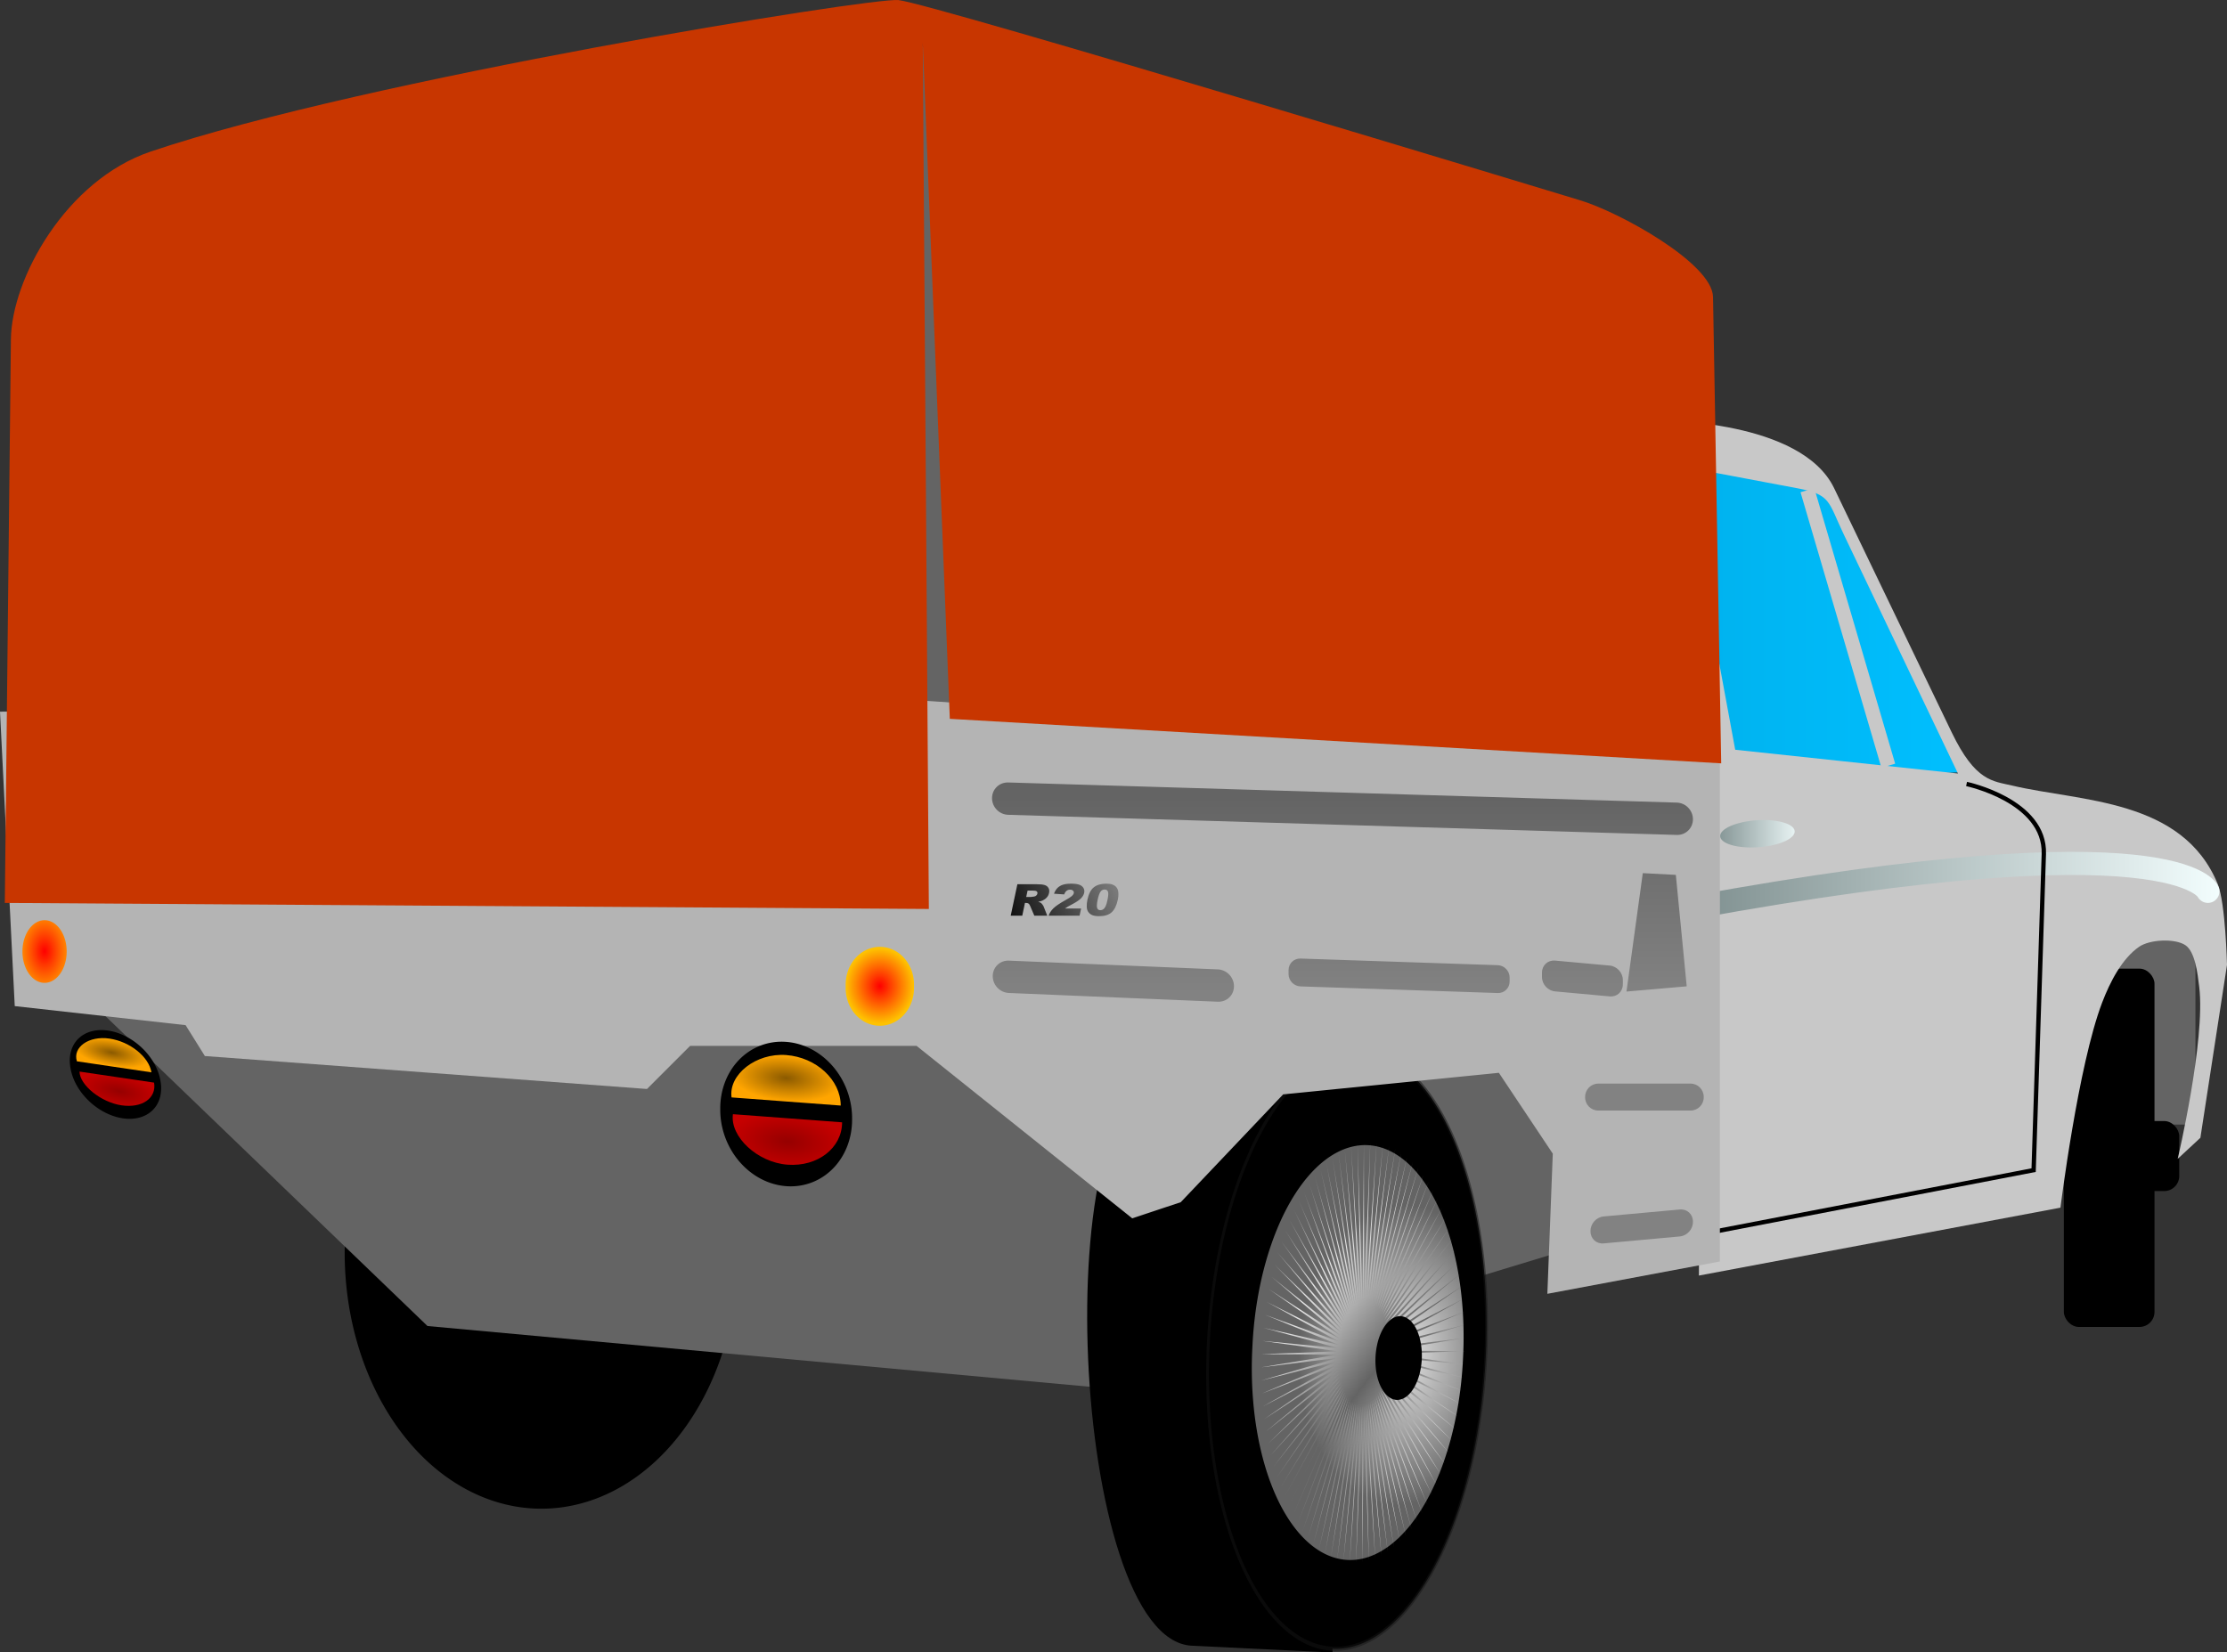
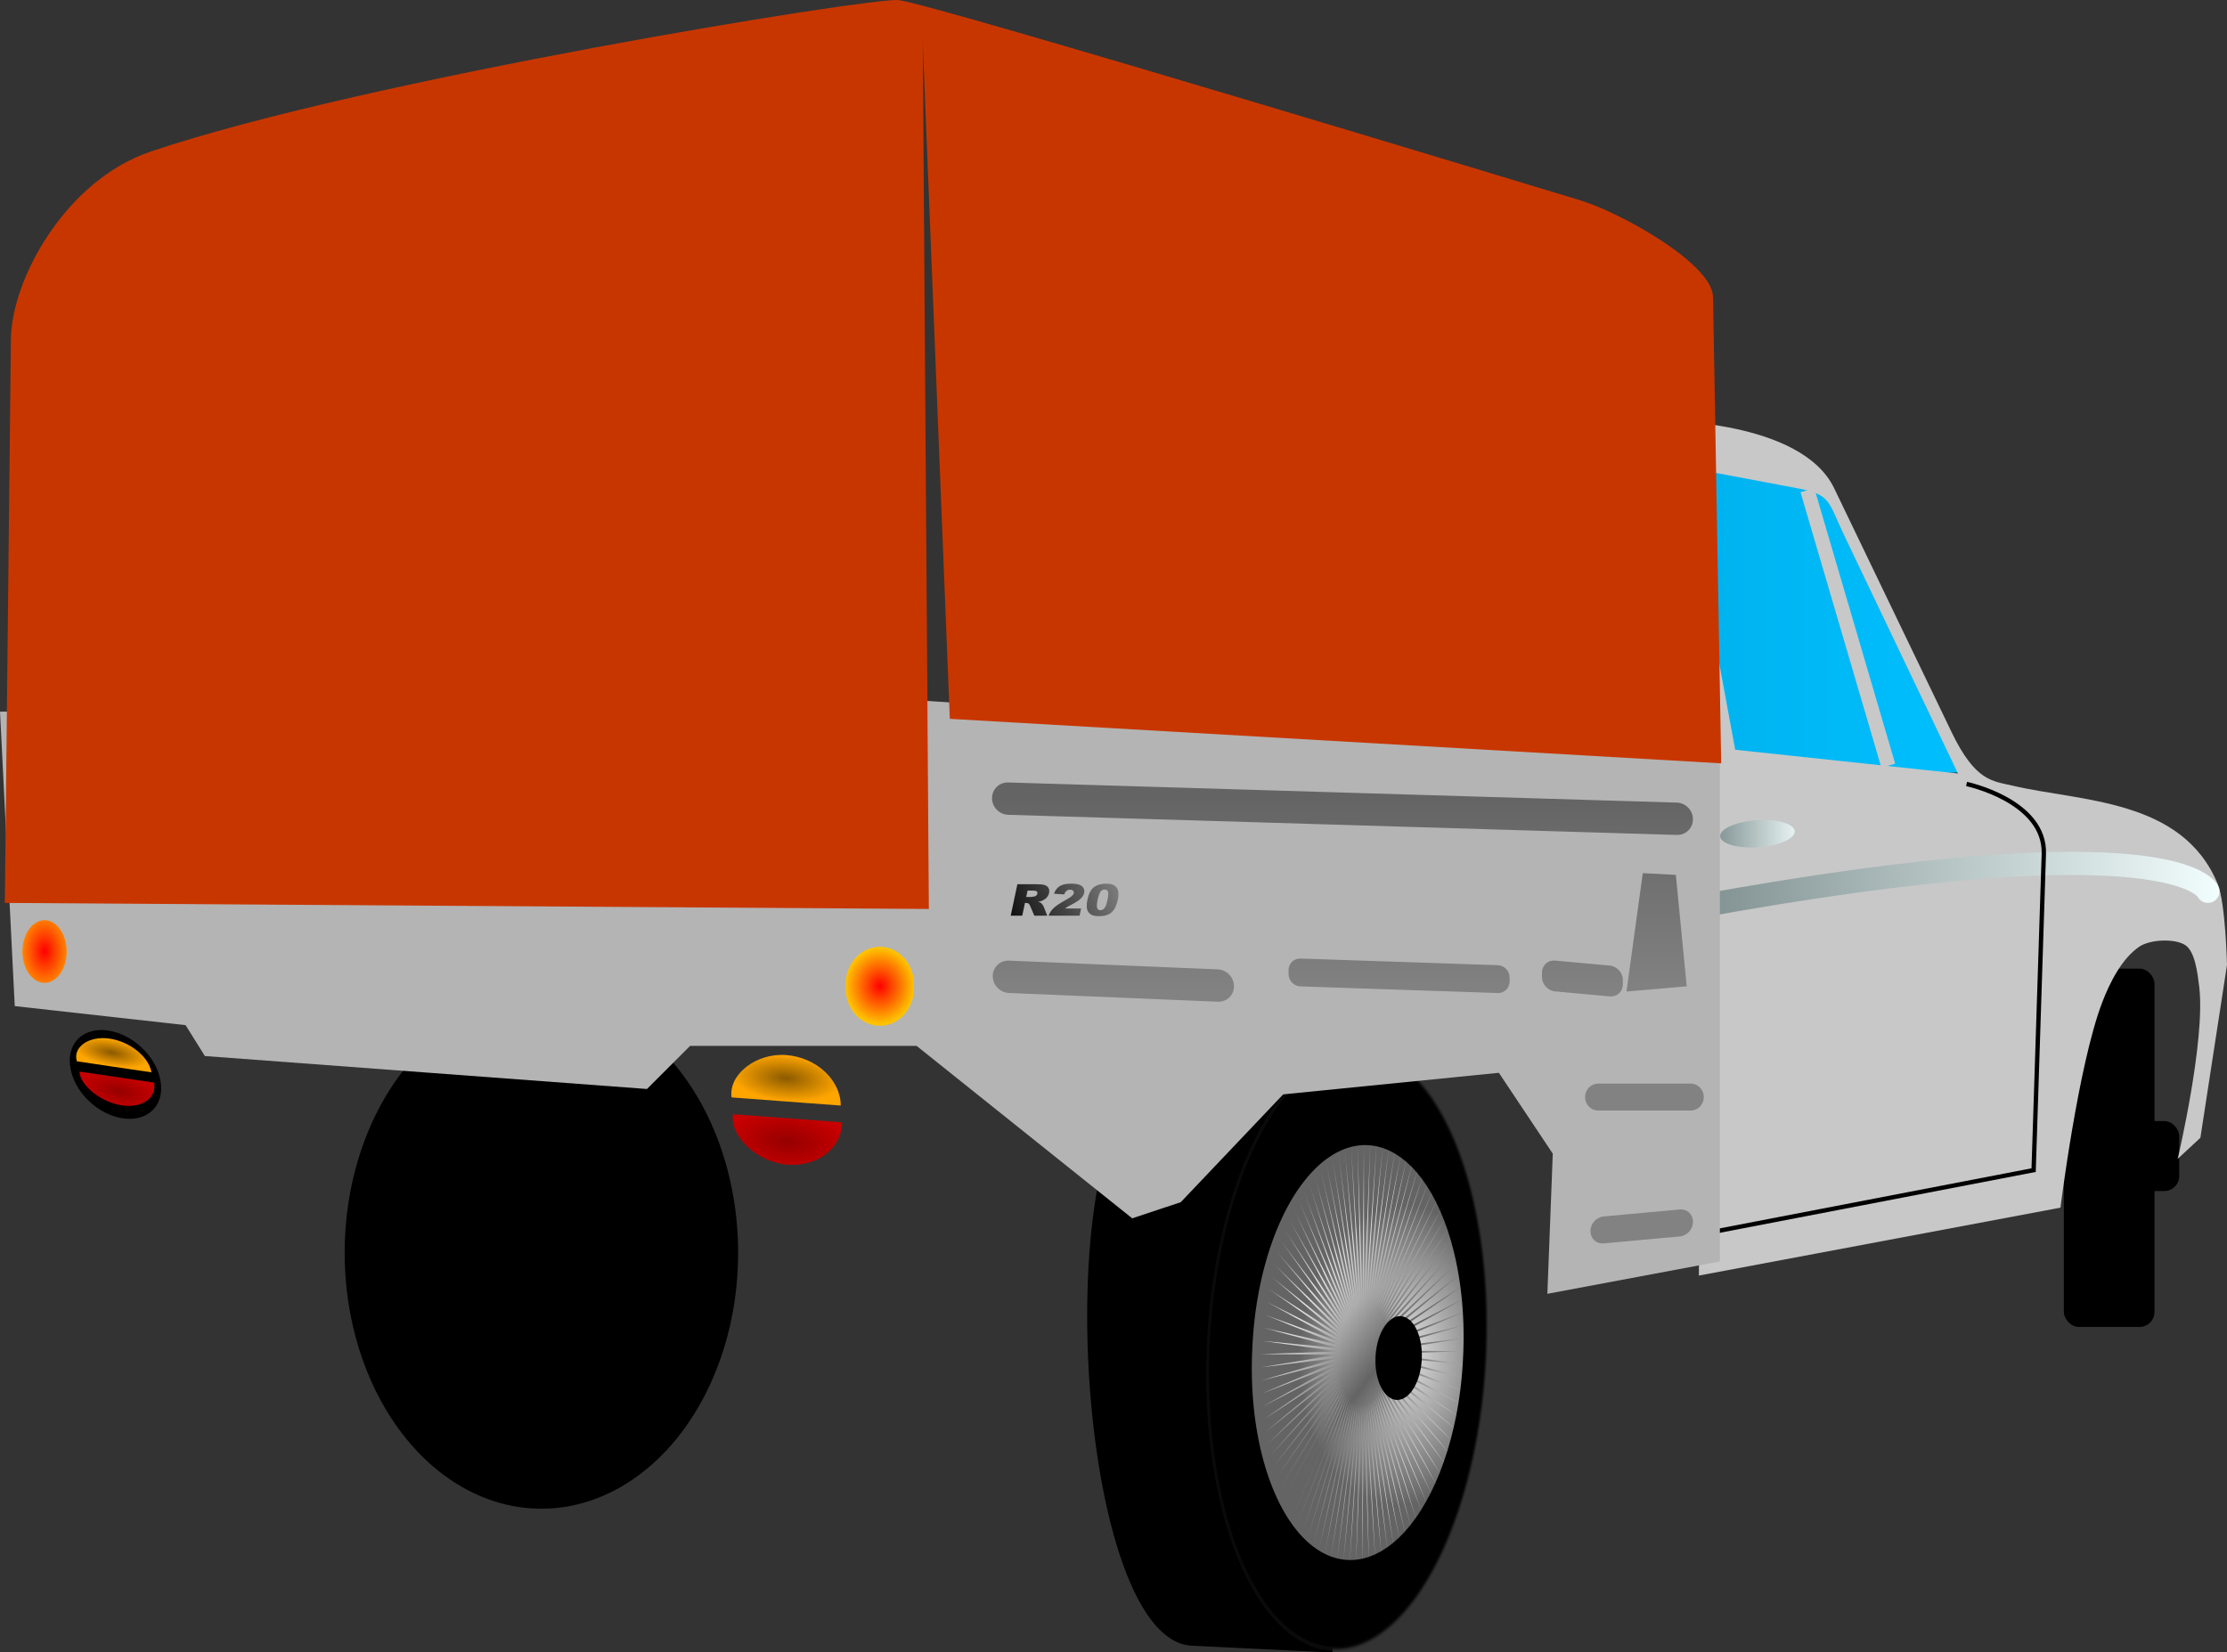
<svg xmlns="http://www.w3.org/2000/svg" xmlns:xlink="http://www.w3.org/1999/xlink" version="1.0" viewBox="0 0 694.7 515.48">
  <rect x="0" y="0" width="694.7" height="515.48" fill="#333333" stroke="none" />
  <defs>
    <linearGradient id="c">
      <stop stop-color="#f00" offset="0" />
      <stop stop-color="#ffc300" stop-opacity=".992" offset="1" />
    </linearGradient>
    <linearGradient id="e">
      <stop stop-color="#e6e6e6" offset="0" />
      <stop stop-color="#646464" offset="1" />
    </linearGradient>
    <linearGradient id="d">
      <stop stop-color="#7a8b8b" offset="0" />
      <stop stop-color="#f4ffff" offset="1" />
    </linearGradient>
    <radialGradient id="i" cx="383.42" cy="493.49" r="64.703" gradientTransform="matrix(.967 .03 -.032 1.033 28.514 -27.657)" gradientUnits="userSpaceOnUse" xlink:href="#e" />
    <radialGradient id="h" cx="383.42" cy="493.49" r="64.703" gradientTransform="matrix(.967 .03 -.032 1.033 28.514 -27.657)" gradientUnits="userSpaceOnUse" xlink:href="#e" spreadMethod="reflect" />
    <linearGradient id="n" x1="685.96" x2="708.03" y1="293.08" y2="293.08" gradientUnits="userSpaceOnUse" xlink:href="#d" />
    <radialGradient id="b" cx="362.51" cy="207.69" r="16.746" gradientTransform="matrix(1 0 0 .351 0 134.74)" gradientUnits="userSpaceOnUse">
      <stop stop-color="#8b5a00" offset="0" />
      <stop stop-color="#ffa500" offset="1" />
    </radialGradient>
    <radialGradient id="a" cx="362.93" cy="223.67" r="18.046" gradientTransform="matrix(1 0 0 .398 0 134.66)" gradientUnits="userSpaceOnUse">
      <stop stop-color="#960000" offset="0" />
      <stop stop-color="#c80000" stop-opacity=".99" offset="1" />
    </radialGradient>
    <linearGradient id="m" x1="724.64" x2="1090.3" y1="526.09" y2="317.72" gradientTransform="matrix(.129 0 -.023 .109 416.38 237.78)" gradientUnits="userSpaceOnUse">
      <stop offset="0" />
      <stop stop-opacity="0" offset="1" />
    </linearGradient>
    <linearGradient id="l" x1="678.78" x2="678.78" y1="365.65" y2="320.65" gradientTransform="matrix(1.358 0 0 1.358 -217.99 -178.94)" gradientUnits="userSpaceOnUse">
      <stop stop-color="#828282" offset="0" />
      <stop stop-color="#646464" offset="1" />
    </linearGradient>
    <linearGradient id="k" x1="688.38" x2="816.03" y1="303.31" y2="303.31" gradientTransform="matrix(1.358 .129 0 1.358 -226.04 -222.31)" gradientUnits="userSpaceOnUse" xlink:href="#d" />
    <linearGradient id="j" x1="241.42" x2="745.32" y1="217.91" y2="217.91" gradientTransform="matrix(1.125 0 0 1.201 -38.929 -76.975)" gradientUnits="userSpaceOnUse">
      <stop stop-color="#00688b" offset="0" />
      <stop stop-color="#00bfff" offset="1" />
    </linearGradient>
    <radialGradient id="g" cx="183.23" cy="172.72" r="5.486" gradientTransform="matrix(1 0 0 .887 0 19.49)" gradientUnits="userSpaceOnUse" xlink:href="#c" />
    <radialGradient id="f" cx="385.04" cy="185.72" r="3.714" gradientTransform="matrix(1 0 0 2.333 0 -247.63)" gradientUnits="userSpaceOnUse" xlink:href="#c" />
  </defs>
  <g transform="translate(-187.33 -7.708)">
    <path d="m710.39 149.04 47.1 10.28 42.04 89.34-73.82 2.97-15.32-102.59z" fill="url(#j)" fill-rule="evenodd" />
    <path transform="matrix(1.358 0 0 1.358 -81.764 -204.16)" d="m367.71 443.86a45.19 58.808 0 1 1-90.38 0 45.19 58.808 0 1 1 90.38 0z" fill-rule="evenodd" />
-     <path d="m320.68 421.46-120.34-115.83 165.02-7.79 104.52-281.92 225.52 266.36 165.02-7.79 11.77 10.1v74h-67.27l-271.33 82.4-212.91-19.53z" fill="#646464" fill-rule="evenodd" />
    <g transform="matrix(1.038 0 0 1.038 44.648 -26.77)" fill-rule="evenodd">
      <rect x="757.7" y="324.39" width="27.238" height="107.71" ry="4.511" />
      <rect x="779.99" y="370.2" width="12.381" height="21.047" ry="4.511" />
    </g>
    <g transform="matrix(1.091 .053 -.068 1.401 -311.94 -67.04)" fill-rule="evenodd">
      <path d="m822.63 388.76c-34.7 0-49.87-124.8-14.76-126.83l41.52-2.4 13.48 129.23h-40.24z" />
      <path transform="matrix(-.455 0 0 .513 1051.2 66.878)" d="m501.2 496.09a87.165 129.71 0 1 1-174.33 0 87.165 129.71 0 1 1 174.33 0z" stroke="#141414" stroke-linecap="round" stroke-opacity=".498" stroke-width="1.772" />
      <path transform="matrix(-.472 0 0 .499 1059.6 75.582)" d="m474.22 493.49a63.817 91.835 0 1 1-127.63 0 63.817 91.835 0 1 1 127.63 0z" fill="url(#i)" />
      <path transform="matrix(-.302 0 0 .488 1056 280.05)" d="m700.11 144.18-57.29-43.4 53.46 48.04-54.45-46.91 50.33 51.3-51.39-50.24 47.01 54.36-48.14-53.36 43.5 57.2-44.69-56.28 39.83 59.82-41.07-58.97 35.99 62.2-37.29-61.43 32.02 64.34-33.36-63.66 27.91 66.23-29.29-65.63 23.7 67.85-25.11-67.34 19.39 69.2-20.84-68.78 15.01 70.28-16.48-69.95 10.57 71.09-12.05-70.85 6.08 71.61-7.58-71.47 1.57 71.85-3.07-71.8-2.95 71.81 1.44-71.86-7.44 71.48 5.95-71.62-11.92 70.88 10.43-71.11-16.35 69.98 14.88-70.31-20.71 68.82 19.27-69.24-24.99 67.39 23.57-67.89-29.17 65.68 27.79-66.28-33.24 63.72 31.9-64.4-37.18 61.5 35.88-62.27-40.96 59.05 39.72-59.89-44.59 56.36 43.4-57.28-48.04 53.45 46.91-54.45-51.3 50.33 50.23-51.39-54.36 47.01 53.37-48.14-57.21 43.51 56.28-44.696-59.82 39.826 58.97-41.07-62.2 35.99 61.44-37.284-64.35 32.014 63.66-33.354-66.22 27.914 65.62-29.294-67.84 23.694 67.33-25.11-69.2 19.39 68.78-20.834-70.28 15.004 69.95-16.472-71.08 10.562 70.85-12.048-71.61 6.08 71.46-7.578-71.85 1.572 71.8-3.076-71.8-2.942 71.85 1.438-71.48-7.445 71.62 5.947-70.87-11.919 71.1 10.433-69.98-16.346 70.31 14.877-68.82-20.708 69.24 19.263-67.38-24.988 67.89 23.572-65.68-29.17 66.27 27.789-63.72-33.237 64.41 31.895-61.51-37.172 62.27 35.876-59.05-40.96 59.9 39.715-56.37-44.588 57.29 43.399-53.46-48.04 54.45 46.91-50.33-51.301 51.39 50.236-47.01-54.36 48.14 53.364-43.5-57.204 44.69 56.281-39.83-59.823 41.07 58.976-35.99-62.206 37.29 61.439-32.02-64.343 33.36 63.658-27.91-66.226 29.29 65.628-23.7-67.849 25.11 67.338-19.39-69.203 20.84 68.781-15.01-70.283 16.48 69.954-10.57-71.087 12.05 70.85-6.08-71.61 7.58 71.467-1.57-71.85 3.07 71.801 2.95-71.807-1.44 71.853 7.44-71.481-5.95 71.622 11.92-70.873-10.43 71.107 16.35-69.985-14.88 70.311 20.71-68.819-19.26 69.238 24.98-67.384-23.57 67.892 29.17-65.682-27.79 66.278 33.24-63.72-31.9 64.402 37.18-61.508-35.88 62.273 40.96-59.052-39.71 59.897 44.58-56.364-43.4 57.285 48.04-53.453-46.91 54.447 51.3-50.332-50.23 51.395 54.36-47.011-53.36 48.138 57.2-43.504-56.28 44.692 59.82-39.827-58.97 41.071 62.2-35.992-61.44 37.286 64.35-32.015-63.66 33.355 66.22-27.911-65.62 29.292 67.84-23.699-67.33 25.114 69.2-19.391-68.78 20.835 70.28-15.007-69.95 16.475 71.08-10.565-70.85 12.051 71.61-6.08-71.46 7.578 71.85-1.572-71.8 3.076 71.8 2.942-71.85-1.438 71.48 7.445-71.62-5.947 70.87 11.922-71.1-10.436 69.98 16.346-70.31-14.877 68.82 20.707-69.24-19.262 67.38 24.992-67.89-23.576 65.68 29.166-66.27-27.784 63.72 33.234-64.41-31.893 61.51 37.173-62.27-35.877 59.05 40.957-59.9-39.712 56.37 44.592z" fill="url(#h)" />
      <path transform="matrix(-.472 0 0 .499 1059.6 75.582)" d="m399.51 495.05a14.009 18.678 0 1 1-28.02 0 14.009 18.678 0 1 1 28.02 0z" />
    </g>
    <path d="m705.25 138.94 12.99 110.38-0.95 156.4 112.79-21.19s5.51-44.35 12.99-63.96c2.5-6.56 6.24-13.78 11.54-17.44 3.36-2.32 11.2-2.67 14.44-0.5 3.01 2.02 3.8 8.68 4.32 13.05 2 16.64-6.72 53.62-6.72 53.62l7.08-6.57 8.3-53.94s-0.45-19.26-2.88-25.2c-10.97-26.74-42.83-25.72-64.09-30.75-6.11-1.44-11.5-1.24-18.9-16.6l-36.68-76.2c-10.3-21.39-54.23-21.1-54.23-21.1zm42.71 21.11c10.59 2 9.57 4.04 14.5 14.36l35.65 74.65-69.49-7.41-16.31-88.32 35.65 6.72z" fill="#c8c8c8" fill-rule="evenodd" />
    <path transform="matrix(1.358 -.082 0 1.358 -210.97 -72.986)" d="m705.55 293.08a8.554 3.11 0 1 1-17.11 0 8.554 3.11 0 1 1 17.11 0z" fill="url(#n)" fill-rule="evenodd" />
    <path d="m876.07 285.83s-9.15-22.69-161.27 5.15" fill="none" stroke="url(#k)" stroke-linecap="round" stroke-width="7.22" />
    <path d="m800.79 252.33s24.64 5.2 24.1 21.86l-3.18 98.63-100.18 19.3" fill="none" stroke="#000" stroke-width="1.358px" />
    <path d="m751.14 160.66 25.23 85.97" fill="none" stroke="#c8c8c8" stroke-width="4.48" />
    <path d="m723.84 243.23v158.09l-53.82 10.09 1.69-43.73-16.82-25.23-67.28 6.73-31.95 33.64-15.14 5.04-67.27-53.81h-70.64l-13.46 13.45-137.91-10.28-6.02-9.64-53.29-5.94-4.6-91.87 289.28-3.36 247.23 16.82z" fill="#b4b4b4" fill-rule="evenodd" />
    <path d="m694.7 317.1 18.79-1.63-3.39-34.78-10.31-0.54-5.09 36.95zm-192.86-65.24 208.55 6.28c2.79 0.08 5.04 2.4 5.04 5.2 0 2.79-2.25 4.97-5.04 4.89l-208.55-6.28c-2.8-0.08-5.05-2.4-5.05-5.2 0-2.79 2.25-4.97 5.05-4.89zm0.21 55.59 65.17 2.73c2.79 0.12 5.04 2.46 5.04 5.26s-2.25 4.95-5.04 4.83l-65.17-2.73c-2.79-0.11-5.04-2.46-5.04-5.25 0-2.8 2.25-4.95 5.04-4.84zm90.97-0.65 61.51 2.07c2.06 0.07 3.72 1.79 3.72 3.85v1.24c0 2.07-1.66 3.67-3.72 3.6l-61.51-2.07c-2.06-0.07-3.73-1.78-3.73-3.85v-1.24c0-2.06 1.67-3.67 3.73-3.6zm79.43 0.64 17.02 1.55c2.27 0.21 4.1 2.22 4.1 4.5v1.37c0 2.29-1.83 3.96-4.1 3.75l-17.02-1.56c-2.28-0.21-4.11-2.21-4.11-4.49v-1.38c0-2.28 1.83-3.95 4.11-3.74zm13.47 38.38h28.76c2.28 0 4.12 1.84 4.12 4.12v0.17c0 2.28-1.84 4.12-4.12 4.12h-28.76c-2.29 0-4.12-1.84-4.12-4.12v-0.17c0-2.28 1.83-4.12 4.12-4.12zm1.66 41.45 23.75-2.17c2.27-0.21 4.1 1.46 4.1 3.74v0.17c0 2.28-1.83 4.29-4.1 4.5l-23.75 2.17c-2.27 0.21-4.1-1.46-4.1-3.75v-0.16c0-2.29 1.83-4.29 4.1-4.5z" fill="url(#l)" fill-rule="evenodd" />
    <path transform="matrix(2.871 0 0 1.358 -643.66 63.251)" d="m388.75 185.72a3.714 8.666 0 1 1-7.42 0 3.714 8.666 0 1 1 7.42 0z" fill="url(#f)" fill-rule="evenodd" />
    <path transform="matrix(1.858 0 0 3.158 -139.22 -240.84)" d="m186.95 172.72a3.714 3.095 0 1 1-7.43 0 3.714 3.095 0 1 1 7.43 0z" fill="url(#g)" fill-rule="evenodd" />
    <path d="m724.25 245.89-2.55-145.52c-0.18-10.509-29.4-26.629-41.72-30.248 0 0-201.6-61.254-212.39-62.391-8.39-0.886-166.35 24.638-233.25 47.266-26.54 8.981-43.41 39.776-43.61 58.613l-1.9 175.83 288.25 1.89-1.9-270.36 8.44 211.03 240.63 13.89z" fill="#c83600" fill-rule="evenodd" />
    <g transform="matrix(1.019 .076 0 1.232 63.123 60.729)" fill-rule="evenodd">
-       <path transform="translate(0 -5.437)" d="m382.74 222.18a20.181 18.093 0 1 1-40.36 0 20.181 18.093 0 1 1 40.36 0z" />
+       <path transform="translate(0 -5.437)" d="m382.74 222.18z" />
      <path d="m379.26 213.57h-33.42c-0.96-5.74 7.49-11.76 16.71-11.76s16.71 5.27 16.71 11.76z" fill="url(#b)" />
      <path d="m379.68 217.79h-33.42c-0.95 5.74 7.49 11.76 16.71 11.76 9.23 0 16.71-5.27 16.71-11.76z" fill="url(#a)" />
    </g>
    <g transform="matrix(.696 .103 .125 .749 -56.085 143.28)" fill-rule="evenodd">
      <path transform="translate(0 -5.437)" d="m382.74 222.18a20.181 18.093 0 1 1-40.36 0 20.181 18.093 0 1 1 40.36 0z" />
      <path d="m379.26 213.57h-33.42c-0.96-5.74 7.49-11.76 16.71-11.76s16.71 5.27 16.71 11.76z" fill="url(#b)" />
      <path d="m379.68 217.79h-33.42c-0.95 5.74 7.49 11.76 16.71 11.76 9.23 0 16.71-5.27 16.71-11.76z" fill="url(#a)" />
    </g>
    <path d="m502.62 293.42 2.08-9.81h5.97c1.11 0 1.94 0.08 2.49 0.24s0.96 0.46 1.22 0.9c0.27 0.43 0.34 0.96 0.2 1.58-0.11 0.55-0.35 1.02-0.71 1.41-0.35 0.4-0.8 0.71-1.33 0.96-0.34 0.16-0.79 0.29-1.34 0.39 0.4 0.12 0.69 0.24 0.86 0.36 0.11 0.08 0.27 0.25 0.46 0.51 0.2 0.27 0.32 0.47 0.37 0.61l1.13 2.85h-4.04l-1.28-3c-0.16-0.39-0.33-0.64-0.49-0.76-0.23-0.15-0.51-0.22-0.83-0.22h-0.32l-0.84 3.98h-3.6m4.83-5.84h1.51c0.17 0 0.49-0.04 0.98-0.13 0.25-0.04 0.46-0.14 0.64-0.31 0.19-0.16 0.31-0.35 0.35-0.57 0.07-0.31 0-0.56-0.2-0.73s-0.63-0.25-1.28-0.25h-1.57l-0.43 1.99m16.65 5.84h-9.66c0.28-0.81 0.77-1.57 1.48-2.28 0.72-0.71 1.95-1.55 3.7-2.52 1.07-0.59 1.77-1.04 2.1-1.35s0.52-0.6 0.58-0.88c0.06-0.3-0.02-0.55-0.24-0.76-0.21-0.21-0.51-0.32-0.91-0.32-0.41 0-0.77 0.11-1.08 0.33-0.3 0.21-0.56 0.6-0.77 1.15l-3.18-0.22c0.29-0.76 0.65-1.36 1.08-1.79s0.97-0.76 1.63-0.99c0.67-0.23 1.54-0.35 2.63-0.35 1.13 0 1.99 0.11 2.57 0.33 0.59 0.22 1.01 0.56 1.28 1.01 0.26 0.45 0.34 0.96 0.22 1.52-0.13 0.6-0.46 1.17-0.99 1.71-0.52 0.54-1.4 1.14-2.63 1.79-0.73 0.38-1.22 0.65-1.48 0.8-0.24 0.15-0.54 0.35-0.89 0.59h5.03l-0.47 2.23m2.44-4.95c0.39-1.86 1.07-3.17 2.02-3.91 0.95-0.75 2.24-1.12 3.86-1.12 0.78 0 1.41 0.08 1.87 0.25 0.47 0.16 0.83 0.37 1.09 0.64 0.26 0.25 0.45 0.53 0.57 0.82 0.13 0.28 0.2 0.62 0.23 1 0.06 0.73 0.01 1.5-0.16 2.29-0.37 1.78-1.01 3.08-1.89 3.91-0.89 0.82-2.2 1.23-3.94 1.23-0.98 0-1.74-0.13-2.28-0.39-0.55-0.27-0.96-0.65-1.24-1.16-0.2-0.36-0.32-0.85-0.34-1.48s0.05-1.32 0.21-2.08m3.19 0.01c-0.26 1.25-0.31 2.1-0.15 2.56 0.17 0.46 0.5 0.68 0.99 0.68 0.33 0 0.63-0.09 0.91-0.28 0.28-0.2 0.53-0.51 0.73-0.93s0.4-1.07 0.58-1.96c0.28-1.3 0.33-2.17 0.16-2.62-0.16-0.45-0.5-0.67-1.02-0.67-0.54 0-0.97 0.22-1.3 0.68-0.34 0.46-0.63 1.3-0.9 2.54" fill="url(#m)" fill-rule="evenodd" />
  </g>
</svg>